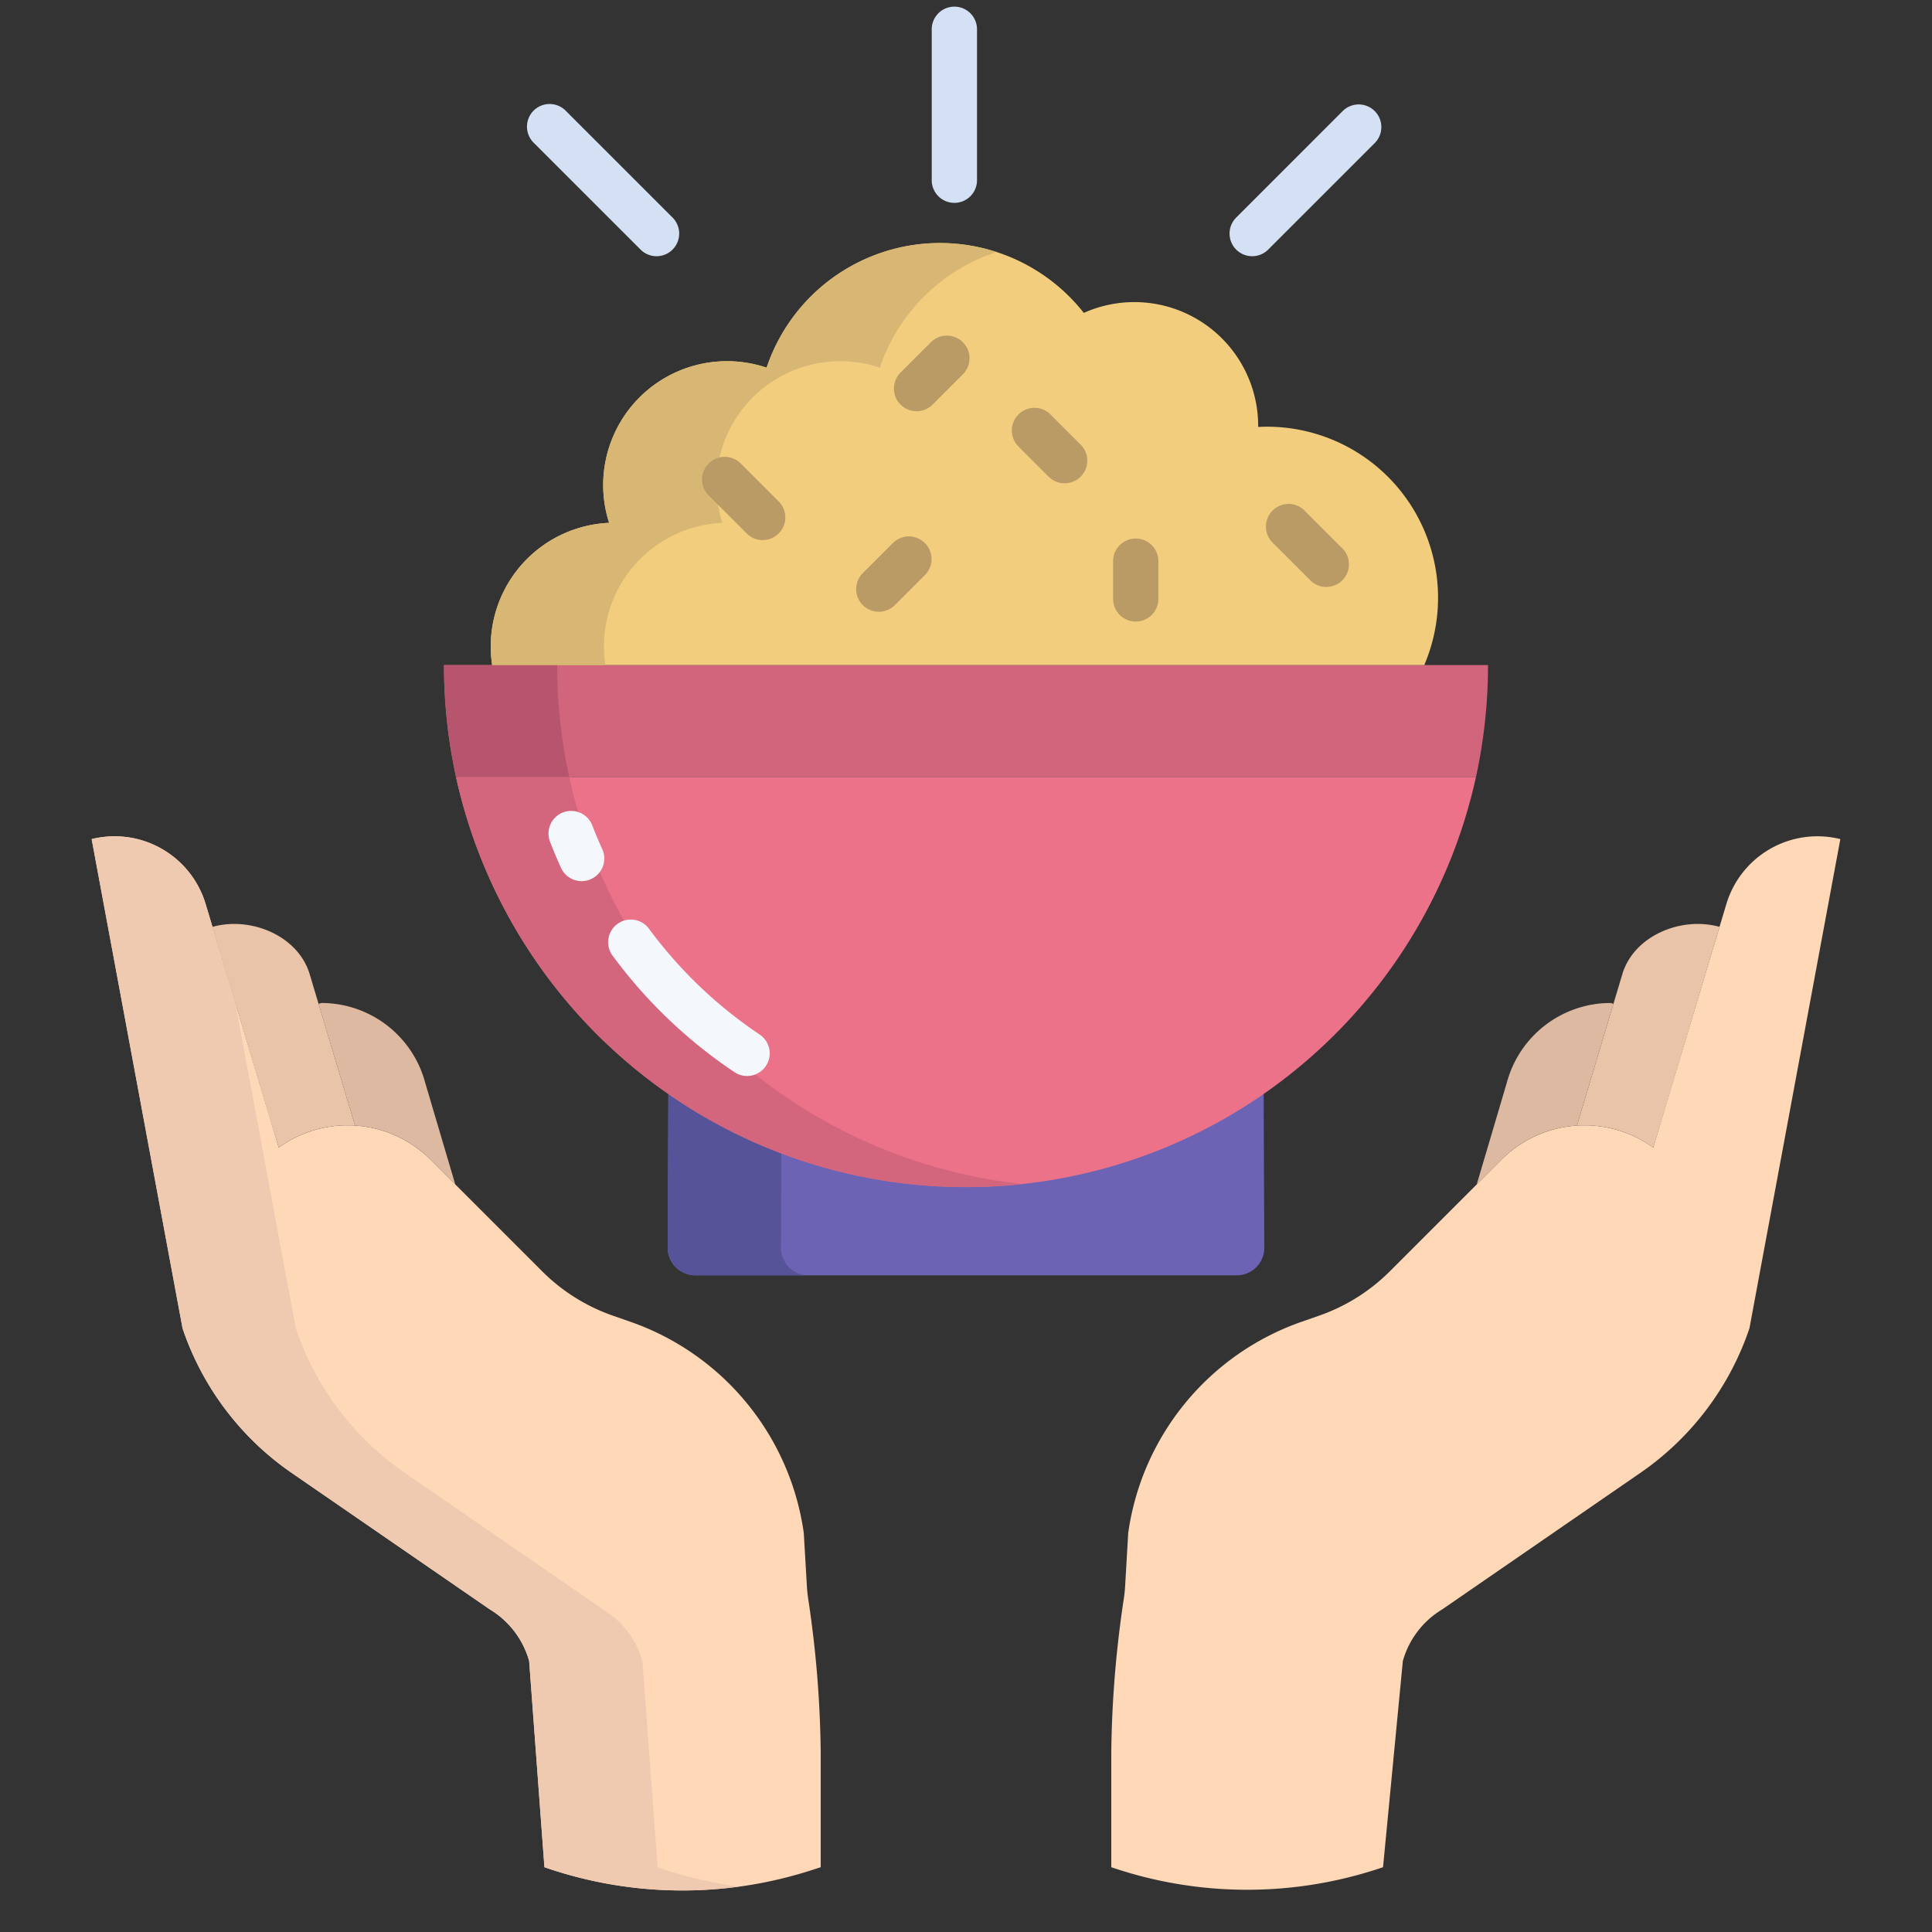
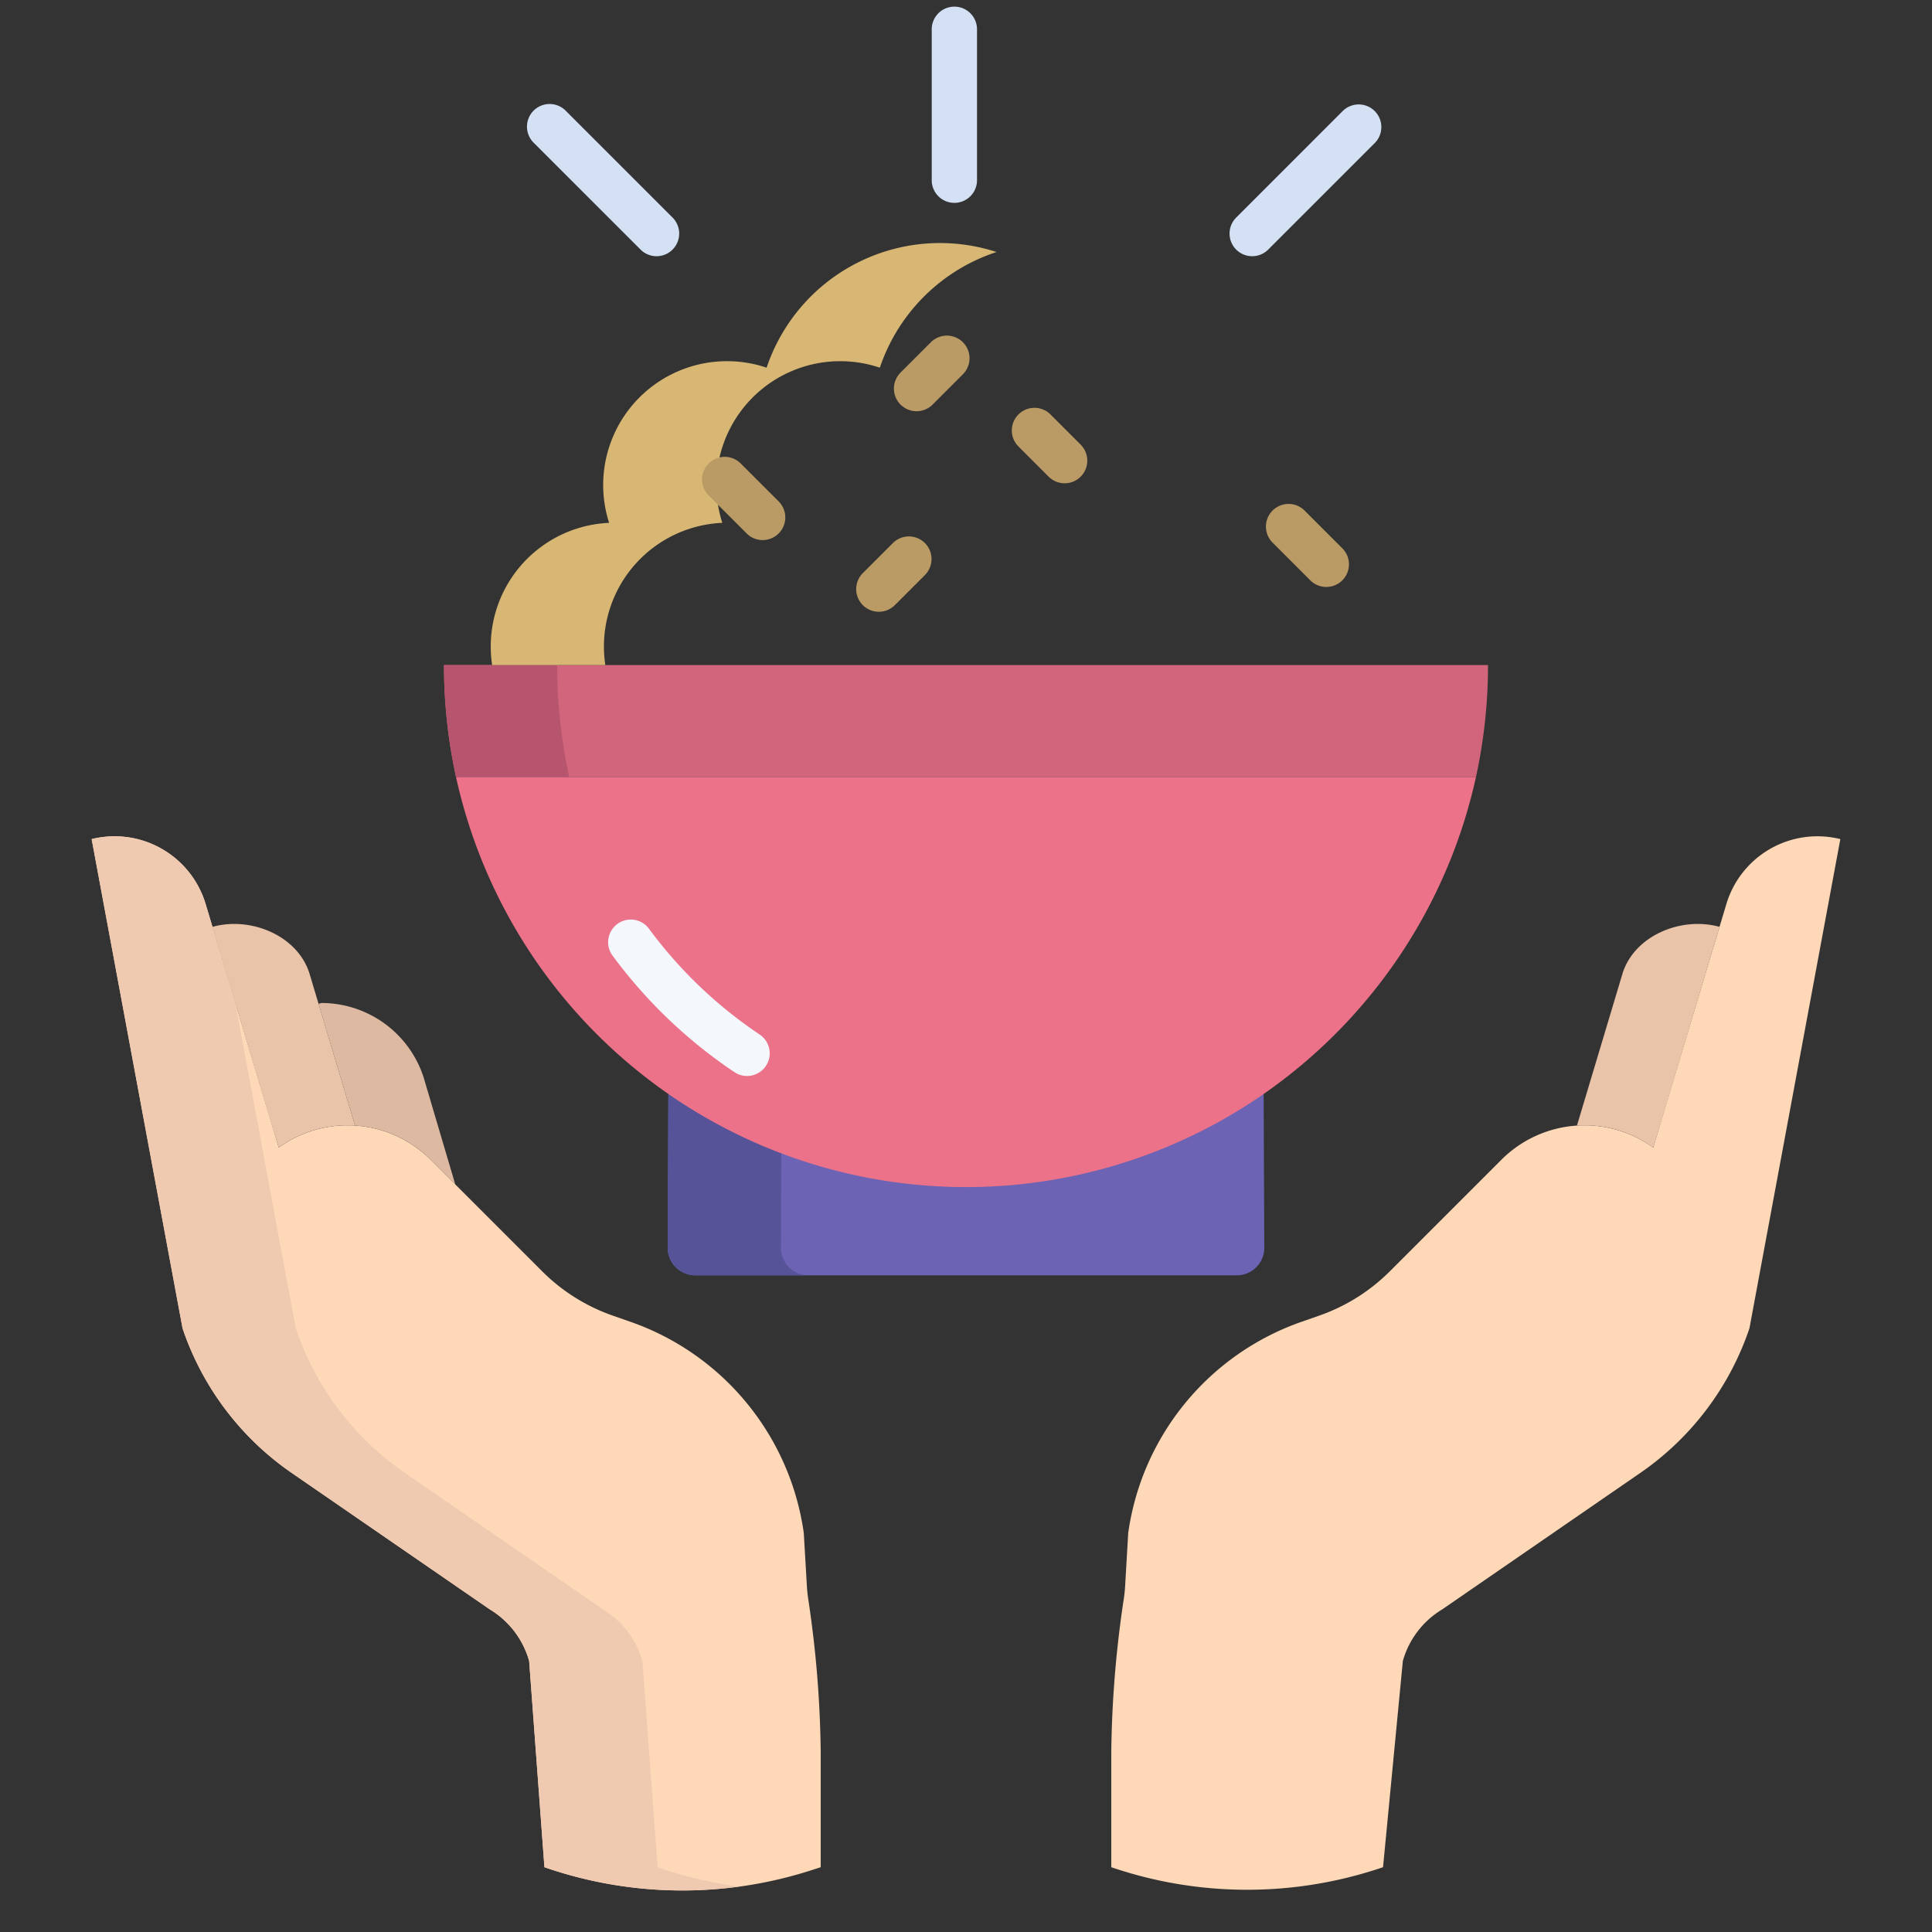
<svg xmlns="http://www.w3.org/2000/svg" id="Layer_1" height="512" viewBox="0 0 512 512" width="512" data-name="Layer 1">
  <rect x="0" y="0" width="512" height="512" fill="#333333" stroke="none" />
  <path d="m334.85 282.93h-157.7l-.2 47.76a7.281 7.281 0 0 0 7.28 7.28h143.54a7.281 7.281 0 0 0 7.28-7.28z" fill="#6c63b5" />
  <path d="m206.95 330.69.2-47.76h-30l-.2 47.76a7.281 7.281 0 0 0 7.28 7.28h30a7.281 7.281 0 0 1 -7.28-7.28z" fill="#565399" />
  <path d="m457.5 239.6-19.38 64.52a31.125 31.125 0 0 0 -40.21 3.2l-6.56 6.56-23.01 23.01a49.64 49.64 0 0 1 -18.81 11.79l-4.52 1.58a69.56 69.56 0 0 0 -46.02 55.98l-.81 13.91c-.06 1.15-.18 2.28-.34 3.41a290.672 290.672 0 0 0 -3.34 41.03v30.24a111.417 111.417 0 0 0 70.54.49l1.48-.49 5.25-54.66a23.363 23.363 0 0 1 10.48-13.7l52.62-36.25a76.074 76.074 0 0 0 28.75-38.2l24.09-129.65a25.189 25.189 0 0 0 -30.21 17.23z" fill="#ffd8b7" />
  <path d="m455.63 245.61c-10.08-2.77-22.34 2.27-25.59 12.2l-12.13 40.48a30.962 30.962 0 0 1 20.21 5.83l2.56-8.28 15.02-50.21z" fill="#eac4a9" />
-   <path d="m427.58 266.02-9.67 32.27a30.887 30.887 0 0 0 -20 9.03l-6.56 6.56 7.96-26.92a28.485 28.485 0 0 1 27.53-21.16z" fill="#ddb9a2" />
  <path d="m117.66 176.25a138.709 138.709 0 0 0 3.22 29.81l.73-.16h269.54a138.56 138.56 0 0 0 3.19-29.65z" fill="#d1657c" />
  <path d="m214.16 423.56c-.16-1.13-.28-2.26-.34-3.41l-.81-13.91a69.56 69.56 0 0 0 -46.02-55.98l-4.52-1.58a49.64 49.64 0 0 1 -18.81-11.79l-23.01-23.01-6.56-6.56a31.125 31.125 0 0 0 -40.21-3.2l-19.38-64.52a25.189 25.189 0 0 0 -30.21-17.23l24.09 129.65a76.074 76.074 0 0 0 28.75 38.2l52.62 36.25a23.363 23.363 0 0 1 10.48 13.7l4.05 54.66 1.08.37a111.424 111.424 0 0 0 69.5.48l2.64-.85v-30.24a290.672 290.672 0 0 0 -3.34-41.03z" fill="#ffd8b7" />
  <path d="m112.69 286.96 7.96 26.92-6.56-6.56a30.887 30.887 0 0 0 -20-9.03l-9.67-32.27.74-.22a28.485 28.485 0 0 1 27.53 21.16z" fill="#ddb9a2" />
  <path d="m81.96 257.81c-3.25-9.93-15.51-14.97-25.59-12.2l-.07.02 15.02 50.21 2.56 8.28a30.962 30.962 0 0 1 20.21-5.83z" fill="#eac4a9" />
-   <path d="m161.42 138.56a32.821 32.821 0 0 1 41.74-41.12 48.481 48.481 0 0 1 84.06-14.52 32.812 32.812 0 0 1 46.21 29.95l.02.28c.78-.05 1.56-.07 2.35-.07a45.331 45.331 0 0 1 41.74 62.94v.23h-247.12a33.222 33.222 0 0 1 -.37-4.92 32.8 32.8 0 0 1 31.37-32.77z" fill="#f2cd7d" />
  <path d="m121.61 205.9h269.54a138.414 138.414 0 0 1 -56.3 84.03c-.61.44-1.23.86-1.86 1.28a138.437 138.437 0 0 1 -153.97 0c-.63-.42-1.25-.84-1.87-1.28a138.408 138.408 0 0 1 -56.27-83.87z" fill="#eb7288" />
  <path d="m117.66 176.25a138.709 138.709 0 0 0 3.22 29.81l.73-.16h29.237a138.737 138.737 0 0 1 -3.187-29.65z" fill="#b7556f" />
  <path d="m191.42 138.56a32.821 32.821 0 0 1 41.74-41.12 48.6 48.6 0 0 1 30.94-30.653 48.473 48.473 0 0 0 -60.94 30.653 32.815 32.815 0 0 0 -41.74 41.12 32.8 32.8 0 0 0 -31.37 32.77 33.222 33.222 0 0 0 .37 4.92h30a33.222 33.222 0 0 1 -.37-4.92 32.8 32.8 0 0 1 31.37-32.77z" fill="#d8b673" />
-   <path d="m207.15 289.93a138.408 138.408 0 0 1 -56.27-83.87l.73-.16h-30l-.73.16a138.408 138.408 0 0 0 56.27 83.87c.62.44 1.24.86 1.87 1.28a137.675 137.675 0 0 0 76.98 23.38 139.984 139.984 0 0 0 15-.816 137.506 137.506 0 0 1 -61.98-22.564c-.63-.42-1.25-.84-1.87-1.28z" fill="#d3667d" />
  <path d="m174.28 494.83-4.05-54.66a23.363 23.363 0 0 0 -10.48-13.7l-52.62-36.25a76.074 76.074 0 0 1 -28.75-38.2l-16.037-86.308-7.843-26.112a25.189 25.189 0 0 0 -30.21-17.23l24.09 129.65a76.074 76.074 0 0 0 28.75 38.2l52.62 36.25a23.363 23.363 0 0 1 10.48 13.7l4.05 54.66 1.08.37a111.35 111.35 0 0 0 50.456 4.767 111.208 111.208 0 0 1 -20.456-4.767z" fill="#efcab1" />
  <path d="m197.974 285.148a5.975 5.975 0 0 1 -3.337-1.018 129.892 129.892 0 0 1 -32.27-30.834 6 6 0 1 1 9.656-7.124 117.987 117.987 0 0 0 29.3 27.993 6 6 0 0 1 -3.348 10.983z" fill="#f4f8fc" />
-   <path d="m154.142 233.51a6 6 0 0 1 -5.466-3.518c-1.031-2.268-2.011-4.6-2.911-6.928a6 6 0 1 1 11.193-4.327c.817 2.114 1.706 4.23 2.642 6.288a6 6 0 0 1 -5.458 8.485z" fill="#f4f8fc" />
  <g fill="#ba9b65">
    <path d="m202.113 143.125a5.979 5.979 0 0 1 -4.242-1.758l-10-10a6 6 0 1 1 8.484-8.485l10 10a6 6 0 0 1 -4.242 10.243z" />
    <path d="m242.9 108.979a6 6 0 0 1 -4.243-10.243l8-8a6 6 0 1 1 8.485 8.485l-8 8a5.979 5.979 0 0 1 -4.242 1.758z" />
    <path d="m232.9 162.125a6 6 0 0 1 -4.243-10.243l8-8a6 6 0 0 1 8.485 8.485l-8 8a5.979 5.979 0 0 1 -4.242 1.758z" />
    <path d="m282.145 128.077a5.982 5.982 0 0 1 -4.243-1.757l-8-8a6 6 0 0 1 8.485-8.486l8 8a6 6 0 0 1 -4.242 10.243z" />
-     <path d="m300.986 164.717a6 6 0 0 1 -6-6v-10a6 6 0 1 1 12 0v10a6 6 0 0 1 -6 6z" />
    <path d="m351.486 155.549a5.982 5.982 0 0 1 -4.242-1.757l-10-10a6 6 0 1 1 8.485-8.486l10 10a6 6 0 0 1 -4.243 10.243z" />
  </g>
  <g fill="#d4e1f4">
    <path d="m252.918 53.762a6 6 0 0 1 -6-6v-40a6 6 0 0 1 12 0v40a6 6 0 0 1 -6 6z" />
    <path d="m331.839 67.9a6 6 0 0 1 -4.239-10.239l28.284-28.284a6 6 0 0 1 8.484 8.485l-28.287 28.284a5.979 5.979 0 0 1 -4.242 1.754z" />
    <path d="m174 67.9a5.979 5.979 0 0 1 -4.242-1.758l-28.288-28.28a6 6 0 1 1 8.484-8.485l28.284 28.284a6 6 0 0 1 -4.238 10.239z" />
  </g>
</svg>